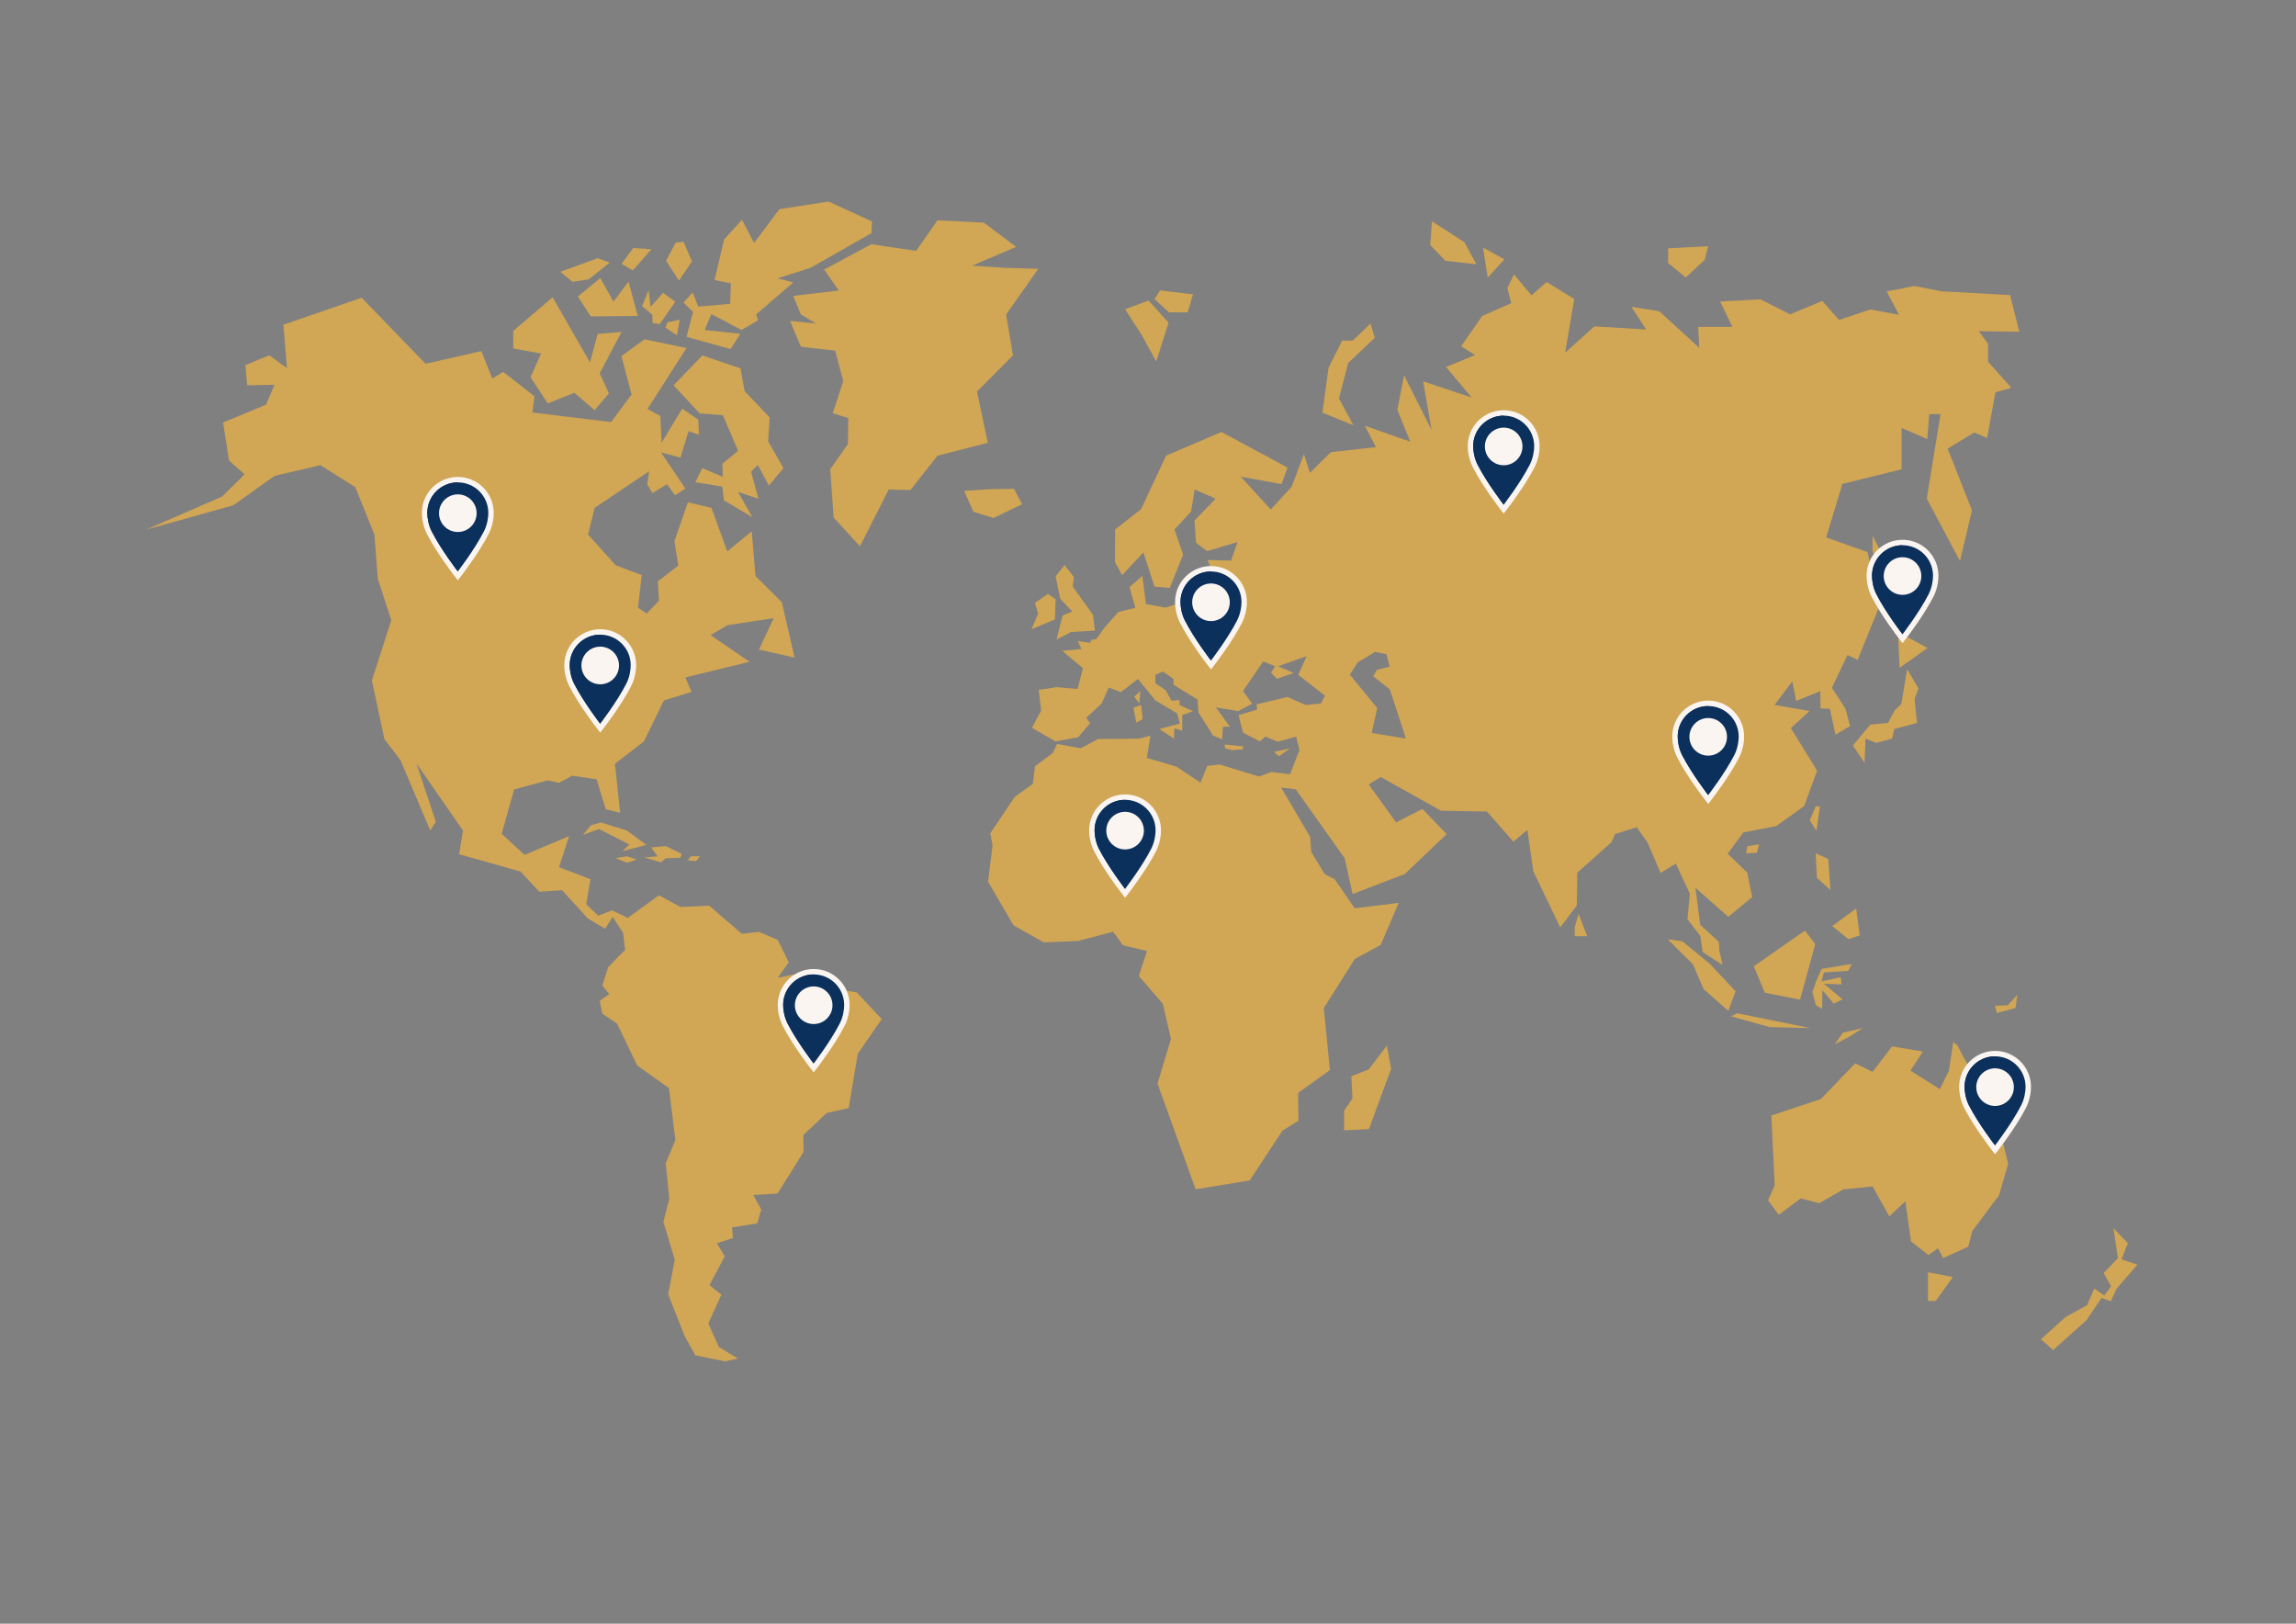
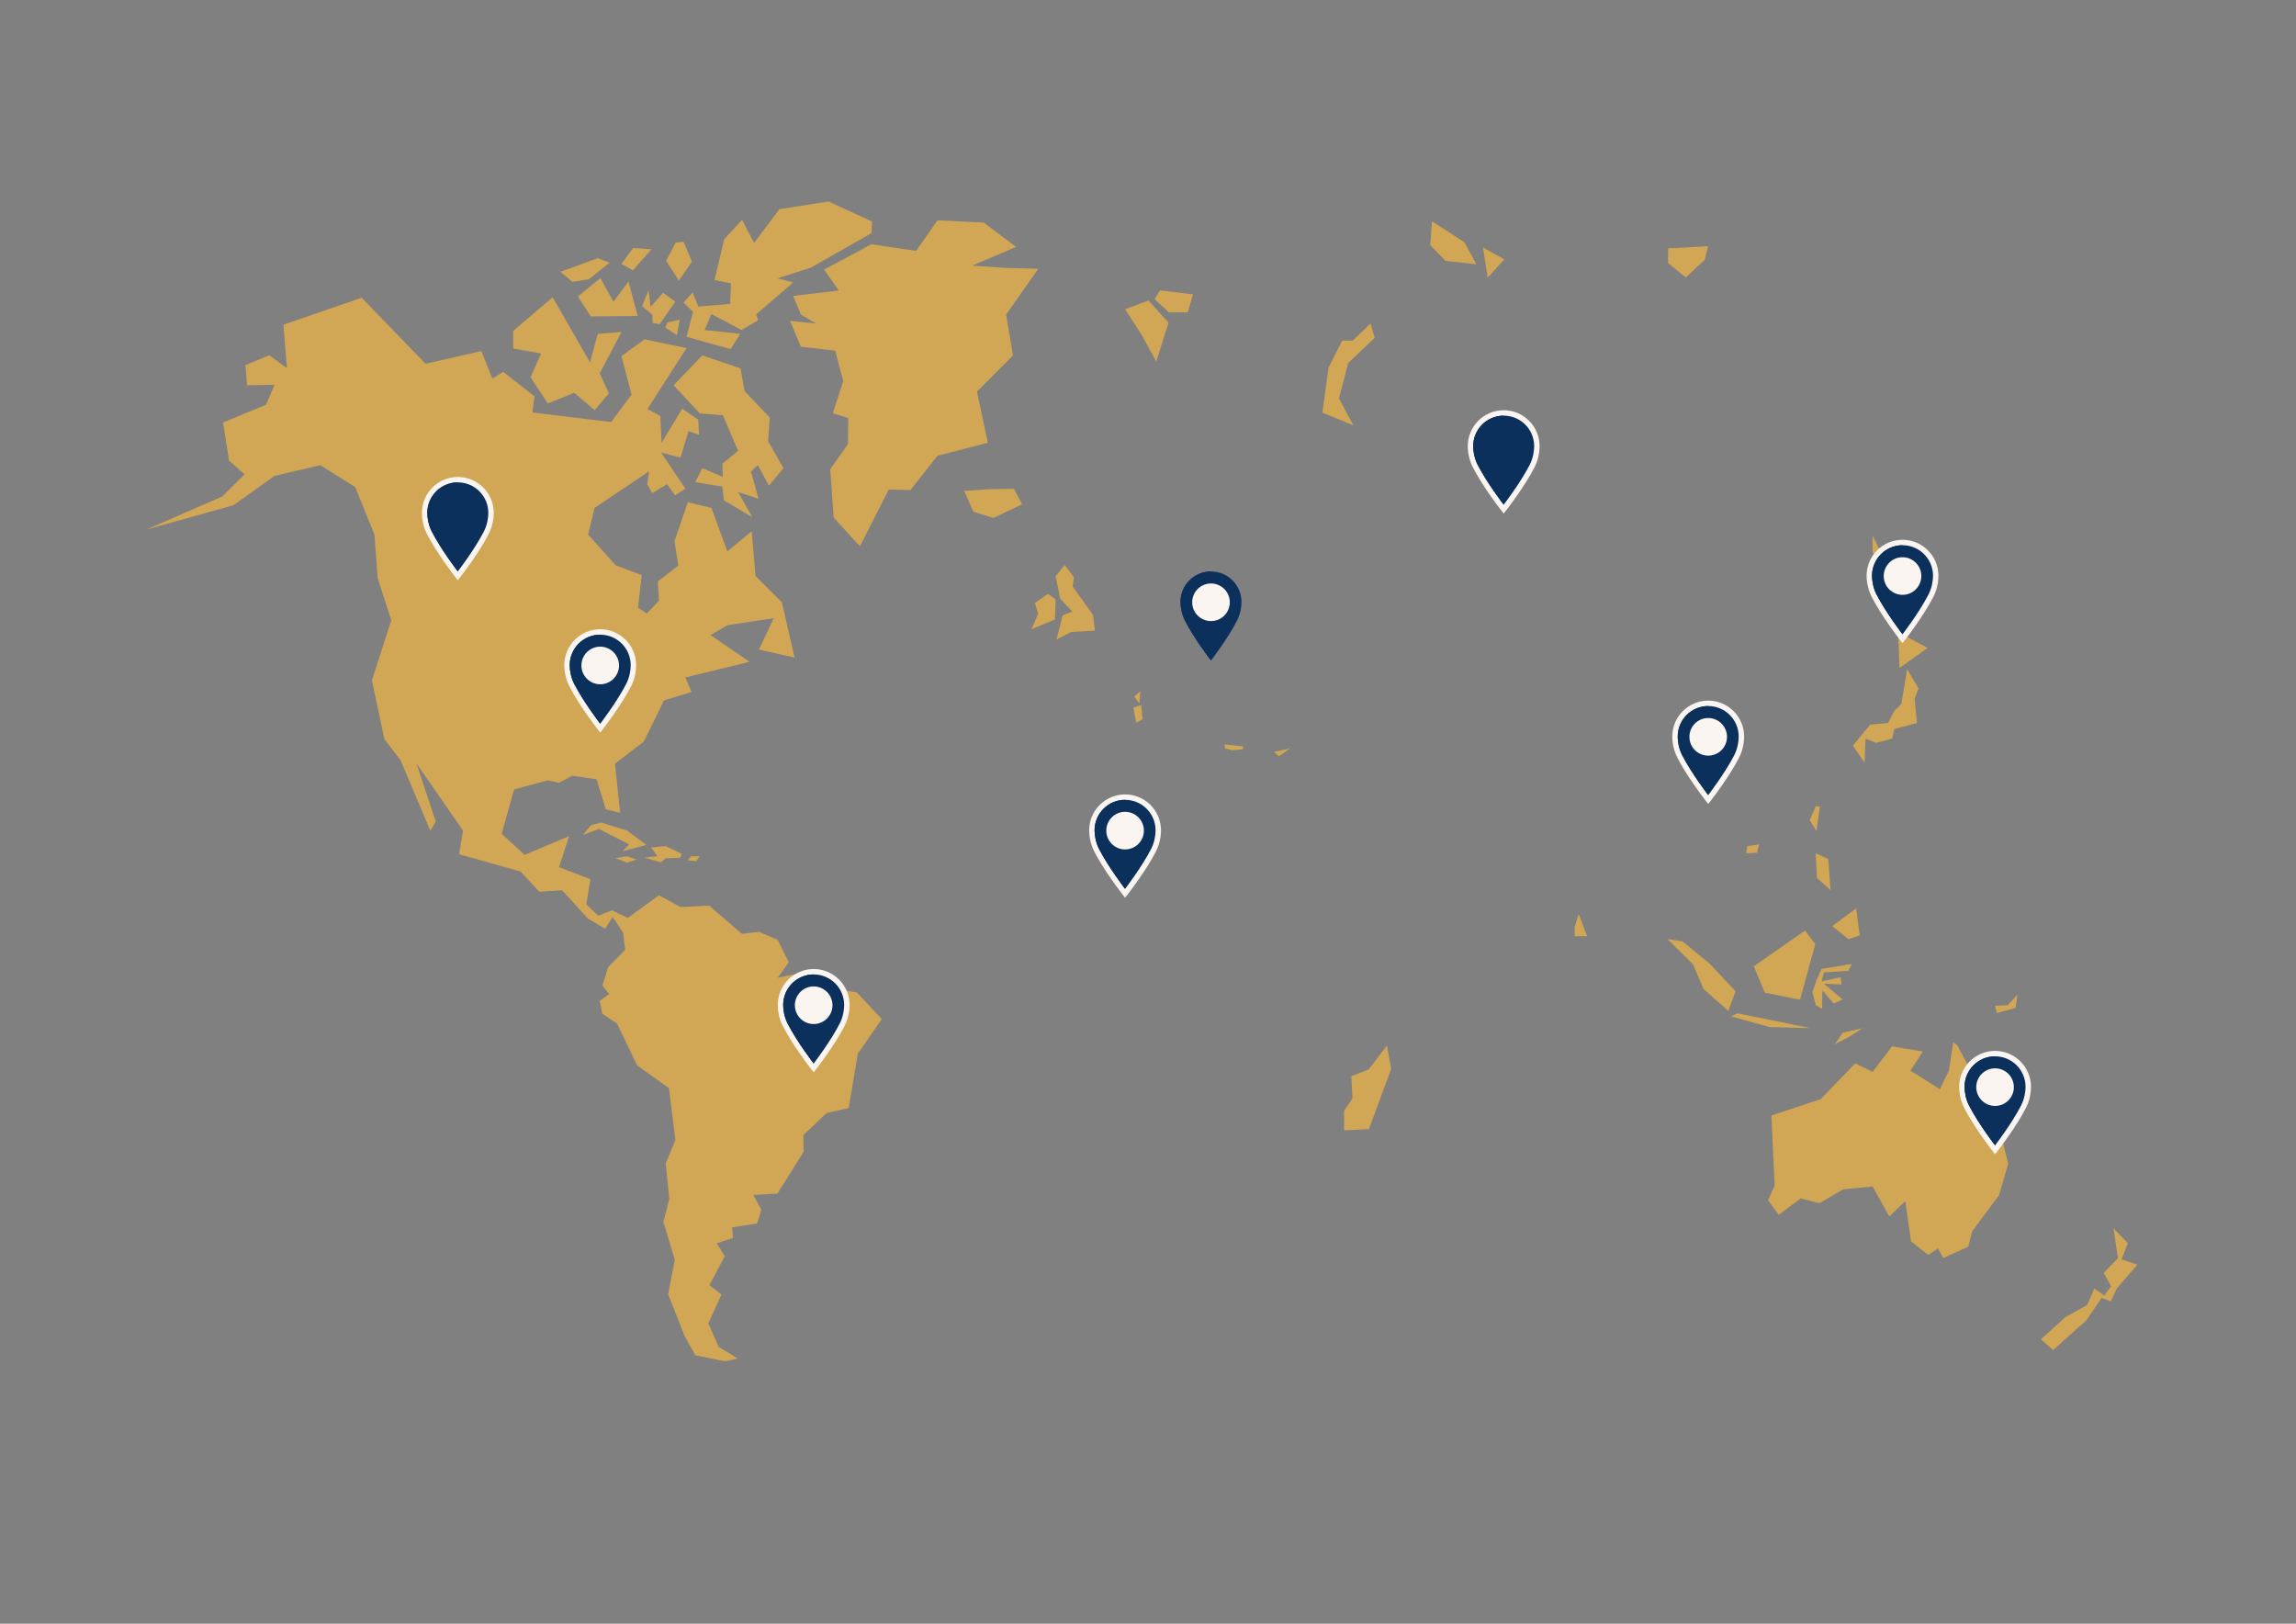
<svg xmlns="http://www.w3.org/2000/svg" xmlns:ns1="http://www.inkscape.org/namespaces/inkscape" xmlns:ns2="http://sodipodi.sourceforge.net/DTD/sodipodi-0.dtd" width="297mm" height="210mm" viewBox="0 0 297 210" version="1.1" id="svg1" ns1:version="1.4.2 (ebf0e940, 2025-05-08)" ns2:docname="worldmapgold.svg">
  <rect x="0" y="0" width="297" height="210" fill="#808080" stroke="none" />
  <ns2:namedview id="namedview1" pagecolor="#ffffff" bordercolor="#000000" borderopacity="0.25" ns1:showpageshadow="2" ns1:pageopacity="0.0" ns1:pagecheckerboard="0" ns1:deskcolor="#d1d1d1" ns1:document-units="mm" ns1:zoom="0.36756834" ns1:cx="549.55767" ns1:cy="382.24184" ns1:window-width="1176" ns1:window-height="522" ns1:window-x="0" ns1:window-y="25" ns1:window-maximized="0" ns1:current-layer="layer1" />
  <defs id="defs1" />
  <g ns1:label="Capa 1" ns1:groupmode="layer" id="layer1">
    <path id="path1338" d="m 138.717,79.086 -1.262,0.508 -0.795,3.124 1.912,-0.987 3.065,-0.166 -0.252,-2.041 -2.614,-3.649 0.134,-1.25 -1.189,-1.543 -1.168,1.459 0.603,2.907 1.565,1.639" style="fill:#d1a654;fill-opacity:1;fill-rule:nonzero;stroke:none;stroke-width:0.166" />
    <path id="path1339" d="m 86.064,42.361 1.495,0.993 0.371,-2.01 -1.605,0.355 -0.261,0.659" style="fill:#d1a654;fill-opacity:1;fill-rule:nonzero;stroke:none;stroke-width:0.166" />
    <path id="path1340" d="m 274.43,162.881 0.821,-2.096 -1.863,-1.93 0.58,3.861 -1.843,1.927 0.952,1.714 -0.871,1.199 -1.293,-0.902 -0.949,2.152 -2.78,1.532 -3.184,2.884 1.586,1.386 4.295,-3.843 1.975,-2.899 1.19,0.439 0.763,-1.651 2.679,-3.094 -2.06,-0.677" style="fill:#d1a654;fill-opacity:1;fill-rule:nonzero;stroke:none;stroke-width:0.166" />
    <path id="path1341" d="m 81.101,107.418 -3.364,-1.042 -1.294,0.358 -1.041,1.243 2.081,-0.757 3.918,1.995 -0.872,0.868 3.081,-0.805 -2.511,-1.864" style="fill:#d1a654;fill-opacity:1;fill-rule:nonzero;stroke:none;stroke-width:0.166" />
    <path id="path1342" d="m 81.101,111.589 1.257,-0.427 -1.257,-0.413 -1.487,0.228 1.487,0.608" style="fill:#d1a654;fill-opacity:1;fill-rule:nonzero;stroke:none;stroke-width:0.166" />
    <path id="path1343" d="m 86.121,111.007 1.867,-0.068 0.214,-0.495 -2.081,-1.016 -1.897,0.176 0.835,1.142 -1.684,0.163 2.114,0.627 0.632,-0.53" style="fill:#d1a654;fill-opacity:1;fill-rule:nonzero;stroke:none;stroke-width:0.166" />
    <path id="path1344" d="m 88.966,111.267 1.092,0.11 0.47,-0.629 h -1.158 l -0.404,0.522" style="fill:#d1a654;fill-opacity:1;fill-rule:nonzero;stroke:none;stroke-width:0.166" />
    <path id="path1345" d="m 106.599,127.659 -3.919,-1.639 -2.083,0.443 1.439,-2.002 -1.439,-2.907 -2.409,-1.031 -2.221,0.251 -4.23,-3.644 -3.712,0.176 -2.787,-1.515 -4.023,2.922 -2.04,-0.972 -1.793,0.684 -1.544,-1.477 0.537,-3.238 -4.059,-1.555 1.307,-4.022 -5.768,2.431 -2.961,-2.729 1.615,-5.737 4.34,-1.167 1.471,0.323 1.691,-0.927 3.156,0.464 1.193,3.876 1.859,0.455 -0.669,-6.349 3.742,-2.878 2.596,-5.301 3.564,-1.103 -0.793,-1.876 8.305,-2.023 -5.052,-3.447 2.196,-1.287 5.976,-0.906 -1.909,4.063 4.613,1.036 -1.65,-7.153 -3.407,-3.402 -0.492,-5.788 -3.154,2.606 -2.052,-5.623 -3.057,-0.73 -1.726,5.025 0.486,3.164 -2.637,2.038 0.136,2.502 -1.57,1.657 -1.134,-0.74 0.479,-4.225 -3.357,-1.267 -3.58,-3.979 0.844,-3.446 7.044,-4.735 -0.236,1.682 0.661,1.136 1.894,-1.149 1.045,1.43 1.334,-0.858 -3.144,-4.672 2.501,0.664 1.055,-3.422 1.35,0.462 -0.094,-1.952 -2.079,-1.424 -2.665,4.411 -0.169,-3.47 -1.658,-0.894 5.05,-7.884 -5.438,-1.133 -2.979,2.174 1.31,4.964 -2.646,3.565 -10.181,-1.239 0.27,-2.086 -4.046,-3.166 -1.412,0.863 -1.417,-3.55 -7.215,1.639 -8.275,-8.542 -10.111,3.49 0.447,5.619 -2.281,-1.667 -3.085,1.277 0.221,2.606 3.545,-0.065 -1.097,2.571 -5.56,2.31 0.772,4.927 2.008,1.773 -2.894,2.868 -9.849,4.291 11.296,-3.158 5.324,-3.801 5.936,-1.381 4.506,2.838 2.476,6.123 0.431,5.682 1.751,5.411 -2.505,7.778 1.614,7.591 2.101,2.76 3.838,9.072 0.713,-1.162 -2.498,-7.513 6.015,8.676 -0.501,3.063 7.951,2.235 2.417,2.611 2.954,-0.189 3.346,3.662 2.22,1.315 0.974,-1.538 1.351,2.07 0.261,2.197 -2.189,2.229 -0.756,2.396 0.896,1.091 -1.241,0.876 0.345,1.667 1.919,1.303 2.58,5.386 4.121,2.939 0.829,6.717 -1.251,3.002 0.462,4.606 -0.764,2.975 1.476,4.896 -0.859,4.46 2.126,5.404 1.391,2.5 3.832,0.774 1.675,-0.358 -2.476,-1.503 -1.352,-3.043 1.691,-3.725 -1.543,-1.222 1.973,-3.735 -1.012,-1.674 2.074,-0.7 -0.113,-1.363 3.246,-0.517 0.537,-1.78 -1.032,-1.894 3.13,-0.19 3.374,-5.392 -0.037,-2.166 3.013,-2.853 2.858,-0.644 1.179,-7.03 3.098,-4.477 -3.228,-3.45 -4.234,-0.682" style="fill:#d1a654;fill-opacity:1;fill-rule:nonzero;stroke:none;stroke-width:0.166" ns2:nodetypes="ccccccccccccccccccccccccccccccccccccccccccccccccccccccccccccccccccccccccccccccccccccccccccccccccccccccccccccccccccccccccccccccccccccccccccccccccccccccccc" />
    <path id="path1346" d="m 68.629,48.784 2.226,3.392 3.444,-1.371 2.62,2.25 1.849,-2.184 -1.192,-2.583 2.824,-5.359 -3.079,0.259 -1.001,3.677 -4.833,-8.421 -5.101,4.359 v 2.272 l 3.605,0.647 -1.362,3.063" style="fill:#d1a654;fill-opacity:1;fill-rule:nonzero;stroke:none;stroke-width:0.166" />
    <path id="path1347" d="m 99.463,62.812 1.885,-2.268 -1.985,-3.469 0.203,-3.076 -3.25,-3.421 -0.525,-2.934 -4.947,-1.676 -3.717,3.866 3.395,3.643 2.979,0.216 1.975,4.615 -2.031,1.662 0.056,1.705 -2.656,-1.134 -0.905,1.828 3.488,0.565 0.209,1.776 3.683,2.186 -1.844,-3.267 2.639,0.881 -0.961,-3.505 0.874,-0.869 1.436,2.674" style="fill:#d1a654;fill-opacity:1;fill-rule:nonzero;stroke:none;stroke-width:0.166" />
    <path id="path1348" d="m 74.755,38.348 1.66,2.579 6.084,-0.057 -1.203,-4.457 -1.945,2.606 -1.691,-3.065 -2.904,2.396" style="fill:#d1a654;fill-opacity:1;fill-rule:nonzero;stroke:none;stroke-width:0.166" />
    <path id="path1349" d="m 76.165,36.12 2.711,-2.152 -1.555,-0.576 -4.838,1.762 1.569,1.295 2.114,-0.327" style="fill:#d1a654;fill-opacity:1;fill-rule:nonzero;stroke:none;stroke-width:0.166" />
    <path id="path1350" d="m 84.264,32.239 -2.358,-0.168 -1.509,2.052 1.464,0.853 2.403,-2.735" style="fill:#d1a654;fill-opacity:1;fill-rule:nonzero;stroke:none;stroke-width:0.166" />
    <path id="path1351" d="m 89.656,40.34 -0.852,3.222 5.702,1.585 1.257,-1.97 -4.612,-0.497 0.861,-2.06 3.9,2.06 2.158,-1.262 -0.26,-0.75 4.803,-4.144 -2.037,-0.523 4.288,-1.371 7.876,-4.482 0.06,-1.506 -5.625,-2.576 -6.351,0.982 -3.281,4.368 -1.555,-2.987 -2.312,2.515 -1.25,5.275 2.123,0.424 -0.096,2.654 -4.13,0.354 -0.724,-1.816 -1.186,1.296 1.243,1.21" style="fill:#d1a654;fill-opacity:1;fill-rule:nonzero;stroke:none;stroke-width:0.166" />
    <path id="path1352" d="m 83.902,37.54 -0.848,2.045 1.333,1.134 0.031,1.051 0.921,0.148 2.02,-2.904 -1.594,-1.143 -1.606,1.811 -0.259,-2.142" style="fill:#d1a654;fill-opacity:1;fill-rule:nonzero;stroke:none;stroke-width:0.166" />
    <path id="path1353" d="m 89.516,33.82 -1.103,-2.555 -1.017,0.116 -1.233,2.351 1.657,2.555 1.695,-2.465" style="fill:#d1a654;fill-opacity:1;fill-rule:nonzero;stroke:none;stroke-width:0.166" />
    <path id="path1354" d="m 126.377,50.638 4.663,-4.669 -0.89,-5.285 4.161,-5.921 -4.161,-0.116 -4.409,-0.289 5.697,-2.422 -4.168,-3.141 -6.002,-0.301 -2.76,3.954 -5.794,-0.858 -6.115,3.277 1.912,2.706 -5.902,0.695 0.992,2.414 1.959,1.162 -3.37,-0.345 1.411,3.346 4.435,0.512 1.046,3.932 -1.363,4.162 2.003,0.611 -0.039,3.376 -2.288,3.248 0.442,6.252 3.404,3.722 3.721,-7.345 2.806,0.066 3.502,-4.439 6.509,-1.67 -1.4,-6.636" style="fill:#d1a654;fill-opacity:1;fill-rule:nonzero;stroke:none;stroke-width:0.166" ns2:nodetypes="ccccccccccccccccccccccccccccccc" />
    <path id="path1355" d="m 132.213,65.218 -1.046,-1.995 -3.221,0.045 -3.228,0.222 1.193,2.695 2.599,0.811 3.704,-1.78" style="fill:#d1a654;fill-opacity:1;fill-rule:nonzero;stroke:none;stroke-width:0.166" />
    <path id="path1356" d="m 177.043,138.316 -2.237,0.877 0.14,2.861 -1.08,1.608 v 2.531 l 3.21,-0.157 2.878,-7.806 -0.558,-3 -2.353,3.086" style="fill:#d1a654;fill-opacity:1;fill-rule:nonzero;stroke:none;stroke-width:0.166" />
    <path id="path1357" d="m 164.796,97.245 0.636,0.563 1.438,-1.023 z" style="fill:#d1a654;fill-opacity:1;fill-rule:nonzero;stroke:none;stroke-width:0.166" />
    <path id="path1358" d="m 160.794,96.901 v -0.369 l -2.361,-0.249 0.012,0.492 0.932,0.257 1.414,-0.13" style="fill:#d1a654;fill-opacity:1;fill-rule:nonzero;stroke:none;stroke-width:0.166" />
    <path id="path1359" d="m 146.973,93.451 0.831,-0.421 -0.188,-1.854 -1.003,0.352 0.36,1.919" style="fill:#d1a654;fill-opacity:1;fill-rule:nonzero;stroke:none;stroke-width:0.166" />
    <path id="path1360" d="m 146.705,90.108 0.684,0.853 0.119,-1.581 z" style="fill:#d1a654;fill-opacity:1;fill-rule:nonzero;stroke:none;stroke-width:0.166" />
    <path id="path1361" d="m 203.699,119.897 v 1.184 h 1.608 l -1.101,-2.881 -0.507,1.697" style="fill:#d1a654;fill-opacity:1;fill-rule:nonzero;stroke:none;stroke-width:0.166" />
-     <path id="path1362" d="m 177.435,94.793 0.722,-3.215 -3.54,-4.323 0.997,-1.583 2.272,-1.359 1.462,0.287 0.416,1.626 -1.656,0.405 -0.474,0.828 2.149,1.707 2.076,6.363 z m 73.762,-57.103 -3.561,-0.707 -3.586,0.707 1.593,3.022 -3.714,-0.689 -4.037,1.353 -2.171,-2.455 -4.161,1.732 -3.845,-1.939 -5.212,0.278 1.586,3.283 h -4.422 l 0.142,2.71 -5.182,-4.737 -3.591,-0.565 1.899,2.932 -6.694,-0.406 -3.775,3.399 1.179,-6.939 -3.576,-2.197 -1.967,1.72 -2.268,-2.699 -0.85,1.753 0.505,1.967 -3.755,1.656 -2.73,3.912 1.798,1.138 -3.75,1.545 3.316,3.954 -6.275,-2.093 1.089,6.28 -3.557,-7.058 -0.873,4.452 1.679,4.131 -5.891,-2.071 1.449,2.772 -5.84,0.649 -2.705,2.669 -0.771,-2.42 -1.583,4.199 -2.712,2.974 -3.878,-4.253 5.27,0.967 0.777,-2.147 -8.548,-4.599 -7.154,3.057 -3.239,6.924 -3.36,2.631 -0.021,4.22 0.931,1.695 2.754,-2.95 1.427,4.422 1.976,0.166 1.733,-4.298 -1.12,-3.257 2.135,-2.292 0.476,-2.871 2.711,1.182 -2.742,2.826 0.216,2.886 1.418,1.068 3.939,-1.171 -0.83,2.394 -3.048,-0.076 0.889,2.27 -1.846,-0.074 -0.313,2.57 -4.167,1.399 -2.533,-0.462 -0.453,-3.649 -1.672,1.442 0.76,2.696 -2.185,0.52 -1.748,1.955 -1.141,1.576 -0.611,0.091 -0.155,0.381 -1.59,-0.231 0.448,1.041 -2.496,0.207 2.698,2.26 -0.699,2.694 -2.69,-0.241 -2.332,0.35 0.311,2.694 -1.188,2.209 3.032,1.765 2.961,-0.541 1.521,-1.811 -0.482,-0.714 1.973,-1.818 0.929,-2.086 1.563,0.606 2.214,-1.707 2.259,2.77 2.801,1.672 0.366,1.316 -2.646,0.712 1.881,1.247 0.05,-1.353 1.021,0.345 v -2.05 l 1.401,-0.487 -1.756,-0.808 -0.003,-0.641 -1.042,0.088 -0.738,-1.351 -1.335,-0.914 v -1.098 l 0.973,-0.404 1.365,0.937 v 0.765 l 3.113,1.911 0.114,1.659 1.89,3 1.169,0.487 0.108,-1.631 h 0.899 l -1.799,-2.497 2.895,0.483 1.786,-0.967 -1.18,-1.638 2.604,-3.816 1.553,0.613 -0.538,0.829 0.765,0.801 2.161,-0.753 -2.014,-0.872 3.694,-1.298 -1.087,2.407 3.454,2.689 -0.493,1.01 -2,0.198 -2.356,-1.031 -3.995,0.955 0.09,0.669 -2.419,0.719 0.583,2.267 2.159,1.129 0.737,-0.613 1.596,0.659 2.368,-0.664 0.439,1.752 -1.222,3.121 -2.414,-0.298 -1.593,0.593 -5.103,-1.566 -1.607,0.2 -0.851,2.159 -3.162,-2.095 -3.786,-1.103 0.462,-2.879 -1.407,0.375 -5.375,0.057 -2.235,1.197 -3.058,-0.56 -0.577,1.185 -2.275,1.689 -0.294,2.29 -2.333,1.679 -3.169,4.719 0.298,1.561 -0.579,4.682 3.284,5.653 3.93,2.205 4.416,-0.179 4.549,-1.204 1.271,1.757 3.11,0.74 -1.06,3.232 3.101,3.586 1.054,4.558 -1.733,5.775 4.926,13.667 6.986,-1.139 4.254,-6.45 2.056,-1.27 -0.04,-3.596 4.113,-2.962 -0.79,-8.017 4.007,-6.341 3.359,-1.836 2.321,-5.437 -5.681,0.705 -2.609,-3.765 -1.269,-0.644 -1.753,-2.876 -0.13,-1.93 -3.754,-6.389 1.876,0.219 6.333,8.911 1.02,4.631 6.759,-2.583 5.416,-5.172 -3.138,-3.255 -3.406,1.743 -3.535,-4.901 1.548,-0.968 7.803,4.368 5.939,0.1 3.419,3.901 1.808,-1.52 0.768,5.345 3.484,7.26 2.144,-2.846 0.06,-4.222 4.421,-3.955 0.47,-1.058 2.788,-0.876 1.412,1.979 1.679,3.934 1.97,-1.205 1.82,3.884 -0.306,3.323 1.661,2.146 0.304,2.086 2.576,1.679 -0.425,-1.896 -0.05,-1.098 -2.421,-2.22 -0.613,-4.777 4.239,3.76 3.106,-2.566 -0.644,-3.159 -2.528,-2.449 2.025,-2.748 4.244,-0.82 3.619,-2.586 1.671,-4.584 -3.386,-5.505 2.424,-2.207 -4.53,-0.79 2.285,-3.038 0.508,2.522 3.111,-1.258 0.04,2.227 1.205,0.05 0.724,3.341 1.898,-1.109 -0.623,-2.285 -1.737,-2.664 2.017,-4.243 1.311,0.634 2.674,-6.596 -1.379,-7.338 -5.363,-1.902 2.098,-6.921 7.657,-1.892 v -5.345 l 3.326,1.434 0.253,-3.224 1.46,-0.012 -1.78,10.951 4.295,8.068 1.55,-6.567 -3.147,-7.979 3.439,-2.08 1.672,0.699 1.065,-5.902 2.07,-0.583 -3.015,-3.364 v -2.348 l -1.21,-1.608 5.252,0.074 -1.199,-4.747 -8.811,-0.487" style="fill:#d1a654;fill-opacity:1;fill-rule:nonzero;stroke:none;stroke-width:0.166" ns2:nodetypes="cccccccccccccccccccccccccccccccccccccccccccccccccccccccccccccccccccccccccccccccccccccccccccccccccccccccccccccccccccccccccccccccccccccccccccccccccccccccccccccccccccccccccccccccccccccccccccccccccccccccccccccccccccccccccccccccccccccccccccccccccccccccccccccccccccccccccccccccccccccc" />
    <path id="path1363" d="m 134.292,79.366 -0.86,2.017 3.031,-1.267 0.088,-2.594 -0.991,-0.715 -1.692,1.177 0.427,1.383" style="fill:#d1a654;fill-opacity:1;fill-rule:nonzero;stroke:none;stroke-width:0.166" />
    <path id="path1364" d="m 149.569,46.749 1.594,-5.02 -2.592,-2.856 -3.037,1.123 2.136,3.311 1.898,3.442" style="fill:#d1a654;fill-opacity:1;fill-rule:nonzero;stroke:none;stroke-width:0.166" />
    <path id="path1365" d="m 153.639,40.396 0.679,-2.326 -4.261,-0.517 -0.712,1.136 1.863,1.707 h 2.431" style="fill:#d1a654;fill-opacity:1;fill-rule:nonzero;stroke:none;stroke-width:0.166" />
    <path id="path1366" d="m 173.197,51.527 1.209,-4.59 3.432,-3.245 -0.555,-1.853 -2.295,2.212 h -1.372 l -1.762,3.495 -0.795,5.828 4.007,1.626 -1.869,-3.474" style="fill:#d1a654;fill-opacity:1;fill-rule:nonzero;stroke:none;stroke-width:0.166" />
    <path id="path1367" d="m 194.591,33.543 -2.757,-1.531 0.608,3.901 z" style="fill:#d1a654;fill-opacity:1;fill-rule:nonzero;stroke:none;stroke-width:0.166" />
    <path id="path1368" d="m 190.972,34.177 -1.533,-2.844 -4.204,-2.707 -0.229,3.069 1.982,2.045 3.984,0.438" style="fill:#d1a654;fill-opacity:1;fill-rule:nonzero;stroke:none;stroke-width:0.166" />
    <path id="path1369" d="m 220.511,33.608 0.454,-1.767 -5.184,0.279 v 1.902 l 2.285,1.868 2.446,-2.281" style="fill:#d1a654;fill-opacity:1;fill-rule:nonzero;stroke:none;stroke-width:0.166" />
    <path id="path1370" d="m 242.225,69.274 v 2.035 l 3.434,9.591 0.922,-0.649 -1.767,-2.747 1.286,-0.573 -3.876,-7.657" style="fill:#d1a654;fill-opacity:1;fill-rule:nonzero;stroke:none;stroke-width:0.166" />
    <path id="path1371" d="m 245.712,86.392 3.627,-2.584 -3.81,-2.07 z" style="fill:#d1a654;fill-opacity:1;fill-rule:nonzero;stroke:none;stroke-width:0.166" />
    <path id="path1372" d="m 239.682,96.426 1.513,2.225 0.119,-3.123 1.384,0.553 2.055,-0.553 0.295,-1.245 2.925,-0.775 -0.304,-3.134 0.497,-1.344 -1.474,-2.479 -0.737,4.475 -0.907,0.906 -0.82,1.57 -2.307,0.216 -2.238,2.705" style="fill:#d1a654;fill-opacity:1;fill-rule:nonzero;stroke:none;stroke-width:0.166" />
    <path id="path1373" d="m 221.145,124.625 -3.5,-2.873 -1.935,-0.287 3.283,3.257 1.373,3.196 3.199,2.831 0.94,-2.545 -3.359,-3.58" style="fill:#d1a654;fill-opacity:1;fill-rule:nonzero;stroke:none;stroke-width:0.166" />
    <path id="path1374" d="m 226.043,109.433 -0.182,0.919 1.406,-0.055 0.295,-1.093 -1.517,0.232" style="fill:#d1a654;fill-opacity:1;fill-rule:nonzero;stroke:none;stroke-width:0.166" />
    <path id="path1375" d="m 234.096,106.079 0.871,1.386 0.458,-3.174 -0.55,-0.009 -0.78,1.8" style="fill:#d1a654;fill-opacity:1;fill-rule:nonzero;stroke:none;stroke-width:0.166" />
    <path id="path1376" d="m 234.159,132.962 -9.401,-1.904 -0.862,0.383 5.041,1.401 5.222,0.124" style="fill:#d1a654;fill-opacity:1;fill-rule:nonzero;stroke:none;stroke-width:0.166" />
    <path id="path1377" d="m 237.329,135.071 1.992,-1.046 1.611,-1.045 -2.546,0.578 -1.056,1.513" style="fill:#d1a654;fill-opacity:1;fill-rule:nonzero;stroke:none;stroke-width:0.166" />
    <path id="path1378" d="m 232.847,129.294 1.967,-7.189 -1.33,-1.753 -6.621,4.619 1.419,3.417 4.565,0.906" style="fill:#d1a654;fill-opacity:1;fill-rule:nonzero;stroke:none;stroke-width:0.166" />
    <path id="path1379" d="m 234.871,110.352 0.152,3.182 1.765,1.579 -0.29,-4.005 -1.627,-0.757" style="fill:#d1a654;fill-opacity:1;fill-rule:nonzero;stroke:none;stroke-width:0.166" />
    <path id="path1380" d="m 239.111,121.466 1.447,-0.487 -0.449,-3.487 -3.099,2.28 2.101,1.694" style="fill:#d1a654;fill-opacity:1;fill-rule:nonzero;stroke:none;stroke-width:0.166" />
    <path id="path1381" d="m 258.072,130.081 0.229,0.939 2.422,-0.654 0.232,-1.714 -1.247,1.363 -1.636,0.065" style="fill:#d1a654;fill-opacity:1;fill-rule:nonzero;stroke:none;stroke-width:0.166" />
    <path id="path1382" d="m 234.972,126.784 -0.536,1.528 0.455,1.686 0.8,0.49 0.049,-2.411 1.468,1.73 1.136,-0.556 -2.416,-2.03 2.277,0.1 -0.094,-0.935 -2.469,0.543 0.284,-1.164 3.162,-0.198 0.454,-0.897 -3.907,0.639 -0.667,1.48" style="fill:#d1a654;fill-opacity:1;fill-rule:nonzero;stroke:none;stroke-width:0.166" />
    <path id="path1383" d="m 255.469,142.101 -0.355,-3.293 -1.937,-3.628 -0.515,-0.416 -0.561,3.714 -1.174,2.391 -3.798,-2.402 1.604,-2.47 -3.983,-0.664 -2.522,3.298 -2.245,-1.108 -4.45,4.627 -6.397,2.124 0.43,9.045 -0.858,1.911 1.391,1.886 2.834,-2.126 2.412,0.626 3.076,-1.788 3.808,-0.381 2.166,3.879 2.07,-1.967 0.737,5.2 2.243,1.755 1.24,-0.869 0.682,1.268 3.24,-1.472 0.508,-1.999 3.474,-4.659 1.189,-4.093 -0.909,-3.588 -3.396,-4.805" style="fill:#d1a654;fill-opacity:1;fill-rule:nonzero;stroke:none;stroke-width:0.166" />
-     <path id="path1384" d="m 249.397,168.252 h 1.007 l 2.217,-3.091 -3.224,-0.616 v 3.707" style="fill:#d1a654;fill-opacity:1;fill-rule:nonzero;stroke:none;stroke-width:0.166" />
-     <path id="path1385" d="m 156.648,74.612 c -1.788,0 -3.245,1.455 -3.245,3.245 0,0.263 0.036,1.182 0.498,2.086 0.806,1.568 2.038,3.336 2.747,4.31 0.709,-0.974 1.942,-2.744 2.747,-4.311 0.462,-0.897 0.499,-1.823 0.499,-2.085 0,-1.79 -1.455,-3.245 -3.245,-3.245 z m 0,11.966 -0.555,-0.72 c -0.091,-0.118 -2.197,-2.859 -3.439,-5.275 -0.589,-1.151 -0.652,-2.29 -0.652,-2.725 0,-2.563 2.084,-4.647 4.646,-4.647 2.563,0 4.646,2.084 4.646,4.647 0,0.439 -0.06,1.58 -0.652,2.725 -1.24,2.416 -3.349,5.159 -3.437,5.275 l -0.556,0.72" style="fill:#fbf5f2;fill-opacity:1;fill-rule:nonzero;stroke:none;stroke-width:0.166" />
    <path id="path1386" d="m 156.648,73.911 c 2.181,0 3.946,1.765 3.946,3.945 0,0.588 -0.127,1.532 -0.576,2.406 -1.224,2.386 -3.369,5.166 -3.369,5.166 0,0 -2.144,-2.78 -3.369,-5.166 -0.449,-0.874 -0.576,-1.818 -0.576,-2.406 0,-2.18 1.766,-3.945 3.945,-3.945" style="fill:#0b305b;fill-opacity:1;fill-rule:nonzero;stroke:none;stroke-width:0.166" />
    <path id="path1387" d="m 156.648,73.911 c -2.179,0 -3.945,1.765 -3.945,3.945 0,0.588 0.129,1.532 0.576,2.406 1.225,2.386 3.369,5.166 3.369,5.166 V 73.911" style="fill:#0b305b;fill-opacity:1;fill-rule:nonzero;stroke:none;stroke-width:0.166" />
    <path id="path1388" d="m 154.216,77.895 c 0,1.344 1.09,2.432 2.432,2.432 1.344,0 2.432,-1.088 2.432,-2.432 0,-1.343 -1.088,-2.432 -2.432,-2.432 -1.343,0 -2.432,1.089 -2.432,2.432" style="fill:#fbf5f2;fill-opacity:1;fill-rule:nonzero;stroke:none;stroke-width:0.166" />
    <path id="path1389" d="m 145.535,104.145 c -1.789,0 -3.245,1.455 -3.245,3.245 0,0.263 0.036,1.184 0.499,2.088 0.806,1.568 2.037,3.336 2.746,4.31 0.71,-0.975 1.942,-2.744 2.747,-4.311 0.462,-0.899 0.498,-1.825 0.498,-2.086 0,-1.79 -1.455,-3.245 -3.245,-3.245 z m 0,11.966 -0.554,-0.72 c -0.092,-0.116 -2.198,-2.859 -3.44,-5.273 -0.589,-1.151 -0.652,-2.29 -0.652,-2.727 0,-2.561 2.085,-4.646 4.646,-4.646 2.563,0 4.646,2.084 4.646,4.646 0,0.439 -0.061,1.579 -0.653,2.727 -1.24,2.414 -3.348,5.159 -3.437,5.273 l -0.556,0.72" style="fill:#fbf5f2;fill-opacity:1;fill-rule:nonzero;stroke:none;stroke-width:0.166" />
    <path id="path1390" d="m 145.535,103.444 c 2.179,0 3.945,1.767 3.945,3.945 0,0.589 -0.127,1.532 -0.575,2.406 -1.225,2.386 -3.37,5.167 -3.37,5.167 0,0 -2.143,-2.781 -3.37,-5.167 -0.448,-0.874 -0.576,-1.816 -0.576,-2.406 0,-2.179 1.768,-3.945 3.946,-3.945" style="fill:#0b305b;fill-opacity:1;fill-rule:nonzero;stroke:none;stroke-width:0.166" />
    <path id="path1391" d="m 145.535,103.444 c -2.178,0 -3.946,1.767 -3.946,3.945 0,0.589 0.129,1.532 0.576,2.406 1.227,2.386 3.37,5.167 3.37,5.167 v -11.518" style="fill:#0b305b;fill-opacity:1;fill-rule:nonzero;stroke:none;stroke-width:0.166" />
    <path id="path1392" d="m 143.104,107.43 c 0,1.343 1.088,2.43 2.431,2.43 1.344,0 2.433,-1.088 2.433,-2.43 0,-1.345 -1.089,-2.434 -2.433,-2.434 -1.343,0 -2.431,1.089 -2.431,2.434" style="fill:#fbf5f2;fill-opacity:1;fill-rule:nonzero;stroke:none;stroke-width:0.166" />
    <path id="path1393" d="m 258.072,137.319 c -1.788,0 -3.245,1.455 -3.245,3.245 0,0.262 0.036,1.182 0.498,2.086 0.806,1.568 2.038,3.336 2.747,4.31 0.709,-0.974 1.942,-2.743 2.747,-4.312 0.462,-0.899 0.498,-1.823 0.498,-2.084 0,-1.79 -1.455,-3.245 -3.245,-3.245 z m 0,11.964 -0.555,-0.719 c -0.091,-0.118 -2.197,-2.859 -3.439,-5.275 -0.589,-1.151 -0.652,-2.29 -0.652,-2.725 0,-2.563 2.084,-4.648 4.646,-4.648 2.561,0 4.646,2.085 4.646,4.648 0,0.438 -0.061,1.578 -0.652,2.725 -1.24,2.416 -3.349,5.159 -3.437,5.275 l -0.556,0.719" style="fill:#fbf5f2;fill-opacity:1;fill-rule:nonzero;stroke:none;stroke-width:0.166" />
    <path id="path1394" d="m 258.072,136.618 c 2.179,0 3.946,1.766 3.946,3.947 0,0.588 -0.127,1.53 -0.576,2.406 -1.225,2.386 -3.369,5.166 -3.369,5.166 0,0 -2.144,-2.78 -3.371,-5.166 -0.447,-0.876 -0.575,-1.818 -0.575,-2.406 0,-2.181 1.767,-3.947 3.945,-3.947" style="fill:#0b305b;fill-opacity:1;fill-rule:nonzero;stroke:none;stroke-width:0.166" />
    <path id="path1395" d="m 258.072,136.618 c -2.179,0 -3.945,1.766 -3.945,3.947 0,0.588 0.129,1.53 0.575,2.406 1.227,2.386 3.371,5.166 3.371,5.166 v -11.519" style="fill:#0b305b;fill-opacity:1;fill-rule:nonzero;stroke:none;stroke-width:0.166" />
    <path id="path1396" d="m 255.639,140.603 c 0,1.343 1.09,2.432 2.432,2.432 1.345,0 2.432,-1.089 2.432,-2.432 0,-1.344 -1.088,-2.432 -2.432,-2.432 -1.343,0 -2.432,1.088 -2.432,2.432" style="fill:#fbf5f2;fill-opacity:1;fill-rule:nonzero;stroke:none;stroke-width:0.166" />
    <path id="path1397" d="m 77.641,82.785 c -1.789,0 -3.245,1.455 -3.245,3.245 0,0.263 0.034,1.182 0.499,2.086 0.806,1.568 2.037,3.336 2.746,4.311 0.709,-0.975 1.941,-2.743 2.746,-4.311 0.462,-0.899 0.498,-1.824 0.498,-2.086 0,-1.79 -1.455,-3.245 -3.244,-3.245 z m 0,11.964 -0.555,-0.719 c -0.089,-0.118 -2.198,-2.859 -3.439,-5.273 -0.589,-1.152 -0.653,-2.29 -0.653,-2.727 0,-2.561 2.085,-4.647 4.647,-4.647 2.562,0 4.646,2.086 4.646,4.647 0,0.439 -0.064,1.579 -0.653,2.727 -1.24,2.414 -3.349,5.157 -3.438,5.273 l -0.555,0.719" style="fill:#fbf5f2;fill-opacity:1;fill-rule:nonzero;stroke:none;stroke-width:0.166" />
    <path id="path1398" d="m 77.641,82.084 c 2.18,0 3.945,1.767 3.945,3.946 0,0.588 -0.126,1.531 -0.576,2.406 -1.225,2.386 -3.369,5.166 -3.369,5.166 0,0 -2.144,-2.78 -3.37,-5.166 -0.448,-0.874 -0.576,-1.818 -0.576,-2.406 0,-2.179 1.767,-3.946 3.946,-3.946" style="fill:#0b305b;fill-opacity:1;fill-rule:nonzero;stroke:none;stroke-width:0.166" />
    <path id="path1399" d="m 77.641,82.084 c -2.179,0 -3.946,1.767 -3.946,3.946 0,0.588 0.127,1.531 0.576,2.406 1.226,2.386 3.37,5.166 3.37,5.166 v -11.517" style="fill:#0b305b;fill-opacity:1;fill-rule:nonzero;stroke:none;stroke-width:0.166" />
    <path id="path1400" d="m 75.209,86.068 c 0,1.344 1.089,2.432 2.432,2.432 1.344,0 2.432,-1.088 2.432,-2.432 0,-1.343 -1.088,-2.432 -2.432,-2.432 -1.343,0 -2.432,1.089 -2.432,2.432" style="fill:#fbf5f2;fill-opacity:1;fill-rule:nonzero;stroke:none;stroke-width:0.166" />
    <path id="path1401" d="m 59.222,63.089 c -1.789,0 -3.245,1.455 -3.245,3.245 0,0.263 0.034,1.182 0.499,2.086 0.806,1.57 2.037,3.336 2.746,4.311 0.709,-0.975 1.941,-2.743 2.746,-4.311 0.462,-0.899 0.498,-1.824 0.498,-2.086 0,-1.79 -1.455,-3.245 -3.244,-3.245 z m 0,11.965 -0.555,-0.72 c -0.089,-0.118 -2.198,-2.859 -3.439,-5.275 -0.589,-1.151 -0.653,-2.288 -0.653,-2.725 0,-2.561 2.085,-4.647 4.647,-4.647 2.562,0 4.646,2.086 4.646,4.647 0,0.439 -0.064,1.58 -0.653,2.725 -1.24,2.416 -3.349,5.159 -3.438,5.275 l -0.555,0.72" style="fill:#fbf5f2;fill-opacity:1;fill-rule:nonzero;stroke:none;stroke-width:0.166" />
    <path id="path1402" d="m 59.222,62.388 c 2.18,0 3.945,1.767 3.945,3.945 0,0.588 -0.126,1.532 -0.576,2.406 -1.225,2.386 -3.369,5.166 -3.369,5.166 0,0 -2.144,-2.78 -3.37,-5.166 -0.448,-0.874 -0.576,-1.818 -0.576,-2.406 0,-2.179 1.767,-3.945 3.946,-3.945" style="fill:#0b305b;fill-opacity:1;fill-rule:nonzero;stroke:none;stroke-width:0.166" />
    <path id="path1403" d="m 59.222,62.388 c -2.179,0 -3.946,1.767 -3.946,3.945 0,0.588 0.128,1.532 0.576,2.406 1.226,2.386 3.37,5.166 3.37,5.166 v -11.517" style="fill:#0b305b;fill-opacity:1;fill-rule:nonzero;stroke:none;stroke-width:0.166" />
-     <path id="path1404" d="m 56.79,66.372 c 0,1.344 1.089,2.432 2.432,2.432 1.344,0 2.432,-1.088 2.432,-2.432 0,-1.343 -1.088,-2.432 -2.432,-2.432 -1.343,0 -2.432,1.089 -2.432,2.432" style="fill:#fbf5f2;fill-opacity:1;fill-rule:nonzero;stroke:none;stroke-width:0.166" />
    <path id="path1405" d="m 105.253,126.728 c -1.789,0 -3.245,1.455 -3.245,3.245 0,0.263 0.034,1.182 0.499,2.086 0.806,1.568 2.038,3.336 2.747,4.311 0.709,-0.975 1.942,-2.744 2.746,-4.311 0.462,-0.899 0.498,-1.825 0.498,-2.086 0,-1.79 -1.455,-3.245 -3.244,-3.245 z m 0,11.964 -0.555,-0.719 c -0.089,-0.118 -2.198,-2.859 -3.439,-5.273 -0.589,-1.152 -0.653,-2.29 -0.653,-2.727 0,-2.561 2.085,-4.648 4.647,-4.648 2.562,0 4.646,2.086 4.646,4.648 0,0.438 -0.064,1.579 -0.654,2.727 -1.24,2.414 -3.348,5.157 -3.437,5.273 l -0.556,0.719" style="fill:#fbf5f2;fill-opacity:1;fill-rule:nonzero;stroke:none;stroke-width:0.166" />
    <path id="path1406" d="m 105.253,126.028 c 2.18,0 3.945,1.767 3.945,3.946 0,0.589 -0.126,1.531 -0.576,2.406 -1.225,2.386 -3.37,5.166 -3.37,5.166 0,0 -2.144,-2.78 -3.37,-5.166 -0.448,-0.874 -0.576,-1.816 -0.576,-2.406 0,-2.179 1.768,-3.946 3.946,-3.946" style="fill:#0b305b;fill-opacity:1;fill-rule:nonzero;stroke:none;stroke-width:0.166" />
    <path id="path1407" d="m 105.253,126.028 c -2.179,0 -3.946,1.767 -3.946,3.946 0,0.589 0.128,1.531 0.576,2.406 1.226,2.386 3.37,5.166 3.37,5.166 V 126.028" style="fill:#0b305b;fill-opacity:1;fill-rule:nonzero;stroke:none;stroke-width:0.166" />
    <path id="path1408" d="m 102.822,130.011 c 0,1.344 1.088,2.432 2.432,2.432 1.343,0 2.433,-1.088 2.433,-2.432 0,-1.343 -1.089,-2.432 -2.433,-2.432 -1.344,0 -2.432,1.09 -2.432,2.432" style="fill:#fbf5f2;fill-opacity:1;fill-rule:nonzero;stroke:none;stroke-width:0.166" />
    <path id="path1409" d="m 194.51,54.456 c -1.79,0 -3.245,1.455 -3.245,3.247 0,0.262 0.036,1.182 0.498,2.086 0.806,1.568 2.038,3.336 2.747,4.31 0.709,-0.973 1.942,-2.743 2.747,-4.311 0.462,-0.899 0.497,-1.823 0.497,-2.085 0,-1.791 -1.454,-3.247 -3.244,-3.247 z m 0,11.966 -0.555,-0.719 c -0.092,-0.118 -2.199,-2.859 -3.439,-5.275 -0.589,-1.151 -0.654,-2.29 -0.654,-2.725 0,-2.563 2.086,-4.647 4.647,-4.647 2.561,0 4.646,2.084 4.646,4.647 0,0.438 -0.06,1.58 -0.652,2.725 -1.24,2.416 -3.35,5.159 -3.439,5.275 l -0.555,0.719" style="fill:#fbf5f2;fill-opacity:1;fill-rule:nonzero;stroke:none;stroke-width:0.166" />
    <path id="path1410" d="m 194.51,53.756 c 2.179,0 3.945,1.767 3.945,3.947 0,0.588 -0.127,1.532 -0.576,2.406 -1.225,2.386 -3.369,5.166 -3.369,5.166 0,0 -2.144,-2.78 -3.371,-5.166 -0.447,-0.874 -0.575,-1.818 -0.575,-2.406 0,-2.18 1.767,-3.947 3.945,-3.947" style="fill:#0b305b;fill-opacity:1;fill-rule:nonzero;stroke:none;stroke-width:0.166" />
    <path id="path1411" d="m 194.51,53.756 c -2.179,0 -3.945,1.767 -3.945,3.947 0,0.588 0.129,1.532 0.575,2.406 1.227,2.386 3.371,5.166 3.371,5.166 v -11.519" style="fill:#0b305b;fill-opacity:1;fill-rule:nonzero;stroke:none;stroke-width:0.166" />
-     <path id="path1412" d="m 192.078,57.741 c 0,1.343 1.088,2.432 2.432,2.432 1.344,0 2.432,-1.089 2.432,-2.432 0,-1.343 -1.088,-2.432 -2.432,-2.432 -1.344,0 -2.432,1.089 -2.432,2.432" style="fill:#fbf5f2;fill-opacity:1;fill-rule:nonzero;stroke:none;stroke-width:0.166" />
    <path id="path1413" d="m 220.965,92.015 c -1.788,0 -3.243,1.455 -3.243,3.245 0,0.263 0.031,1.182 0.499,2.088 0.806,1.568 2.036,3.335 2.745,4.31 0.71,-0.975 1.942,-2.744 2.747,-4.311 0.462,-0.899 0.499,-1.825 0.499,-2.086 0,-1.79 -1.455,-3.245 -3.245,-3.245 z m 0,11.965 -0.553,-0.72 c -0.091,-0.116 -2.199,-2.859 -3.441,-5.273 -0.589,-1.152 -0.652,-2.29 -0.652,-2.727 0,-2.561 2.084,-4.648 4.646,-4.648 2.563,0 4.648,2.086 4.648,4.648 0,0.439 -0.063,1.579 -0.654,2.727 -1.24,2.414 -3.348,5.159 -3.437,5.273 l -0.556,0.72" style="fill:#fbf5f2;fill-opacity:1;fill-rule:nonzero;stroke:none;stroke-width:0.166" />
    <path id="path1414" d="m 220.965,91.315 c 2.181,0 3.946,1.767 3.946,3.946 0,0.588 -0.127,1.531 -0.574,2.407 -1.225,2.384 -3.371,5.164 -3.371,5.164 0,0 -2.142,-2.78 -3.369,-5.164 -0.449,-0.876 -0.576,-1.82 -0.576,-2.407 0,-2.179 1.768,-3.946 3.945,-3.946" style="fill:#0b305b;fill-opacity:1;fill-rule:nonzero;stroke:none;stroke-width:0.166" />
    <path id="path1415" d="m 220.965,91.315 c -2.177,0 -3.945,1.767 -3.945,3.946 0,0.588 0.129,1.531 0.576,2.407 1.227,2.384 3.369,5.164 3.369,5.164 V 91.315" style="fill:#0b305b;fill-opacity:1;fill-rule:nonzero;stroke:none;stroke-width:0.166" />
    <path id="path1416" d="m 218.534,95.3 c 0,1.343 1.088,2.43 2.43,2.43 1.345,0 2.434,-1.088 2.434,-2.43 0,-1.344 -1.089,-2.434 -2.434,-2.434 -1.343,0 -2.43,1.09 -2.43,2.434" style="fill:#fbf5f2;fill-opacity:1;fill-rule:nonzero;stroke:none;stroke-width:0.166" />
    <path id="path1417" d="m 246.101,71.216 c -1.79,0 -3.245,1.455 -3.245,3.245 0,0.262 0.031,1.182 0.498,2.086 0.806,1.568 2.036,3.336 2.747,4.311 0.709,-0.975 1.94,-2.745 2.745,-4.313 0.464,-0.899 0.498,-1.823 0.498,-2.084 0,-1.79 -1.455,-3.245 -3.244,-3.245 z m 0,11.964 -0.555,-0.719 c -0.091,-0.118 -2.199,-2.859 -3.439,-5.275 -0.589,-1.151 -0.654,-2.29 -0.654,-2.725 0,-2.563 2.084,-4.648 4.647,-4.648 2.561,0 4.646,2.084 4.646,4.648 0,0.438 -0.063,1.58 -0.654,2.725 -1.24,2.416 -3.348,5.159 -3.437,5.275 l -0.555,0.719" style="fill:#fbf5f2;fill-opacity:1;fill-rule:nonzero;stroke:none;stroke-width:0.166" />
    <path id="path1418" d="m 246.101,70.515 c 2.179,0 3.946,1.767 3.946,3.947 0,0.588 -0.129,1.532 -0.576,2.406 -1.225,2.386 -3.369,5.166 -3.369,5.166 0,0 -2.144,-2.78 -3.371,-5.166 -0.449,-0.874 -0.576,-1.818 -0.576,-2.406 0,-2.181 1.768,-3.947 3.947,-3.947" style="fill:#0b305b;fill-opacity:1;fill-rule:nonzero;stroke:none;stroke-width:0.166" />
    <path id="path1419" d="m 246.101,70.515 c -2.179,0 -3.947,1.767 -3.947,3.947 0,0.588 0.129,1.532 0.576,2.406 1.227,2.386 3.371,5.166 3.371,5.166 V 70.515" style="fill:#0b305b;fill-opacity:1;fill-rule:nonzero;stroke:none;stroke-width:0.166" />
    <path id="path1420" d="m 243.669,74.5 c 0,1.345 1.088,2.432 2.432,2.432 1.343,0 2.432,-1.088 2.432,-2.432 0,-1.343 -1.09,-2.432 -2.432,-2.432 -1.344,0 -2.432,1.089 -2.432,2.432" style="fill:#fbf5f2;fill-opacity:1;fill-rule:nonzero;stroke:none;stroke-width:0.166" />
  </g>
</svg>